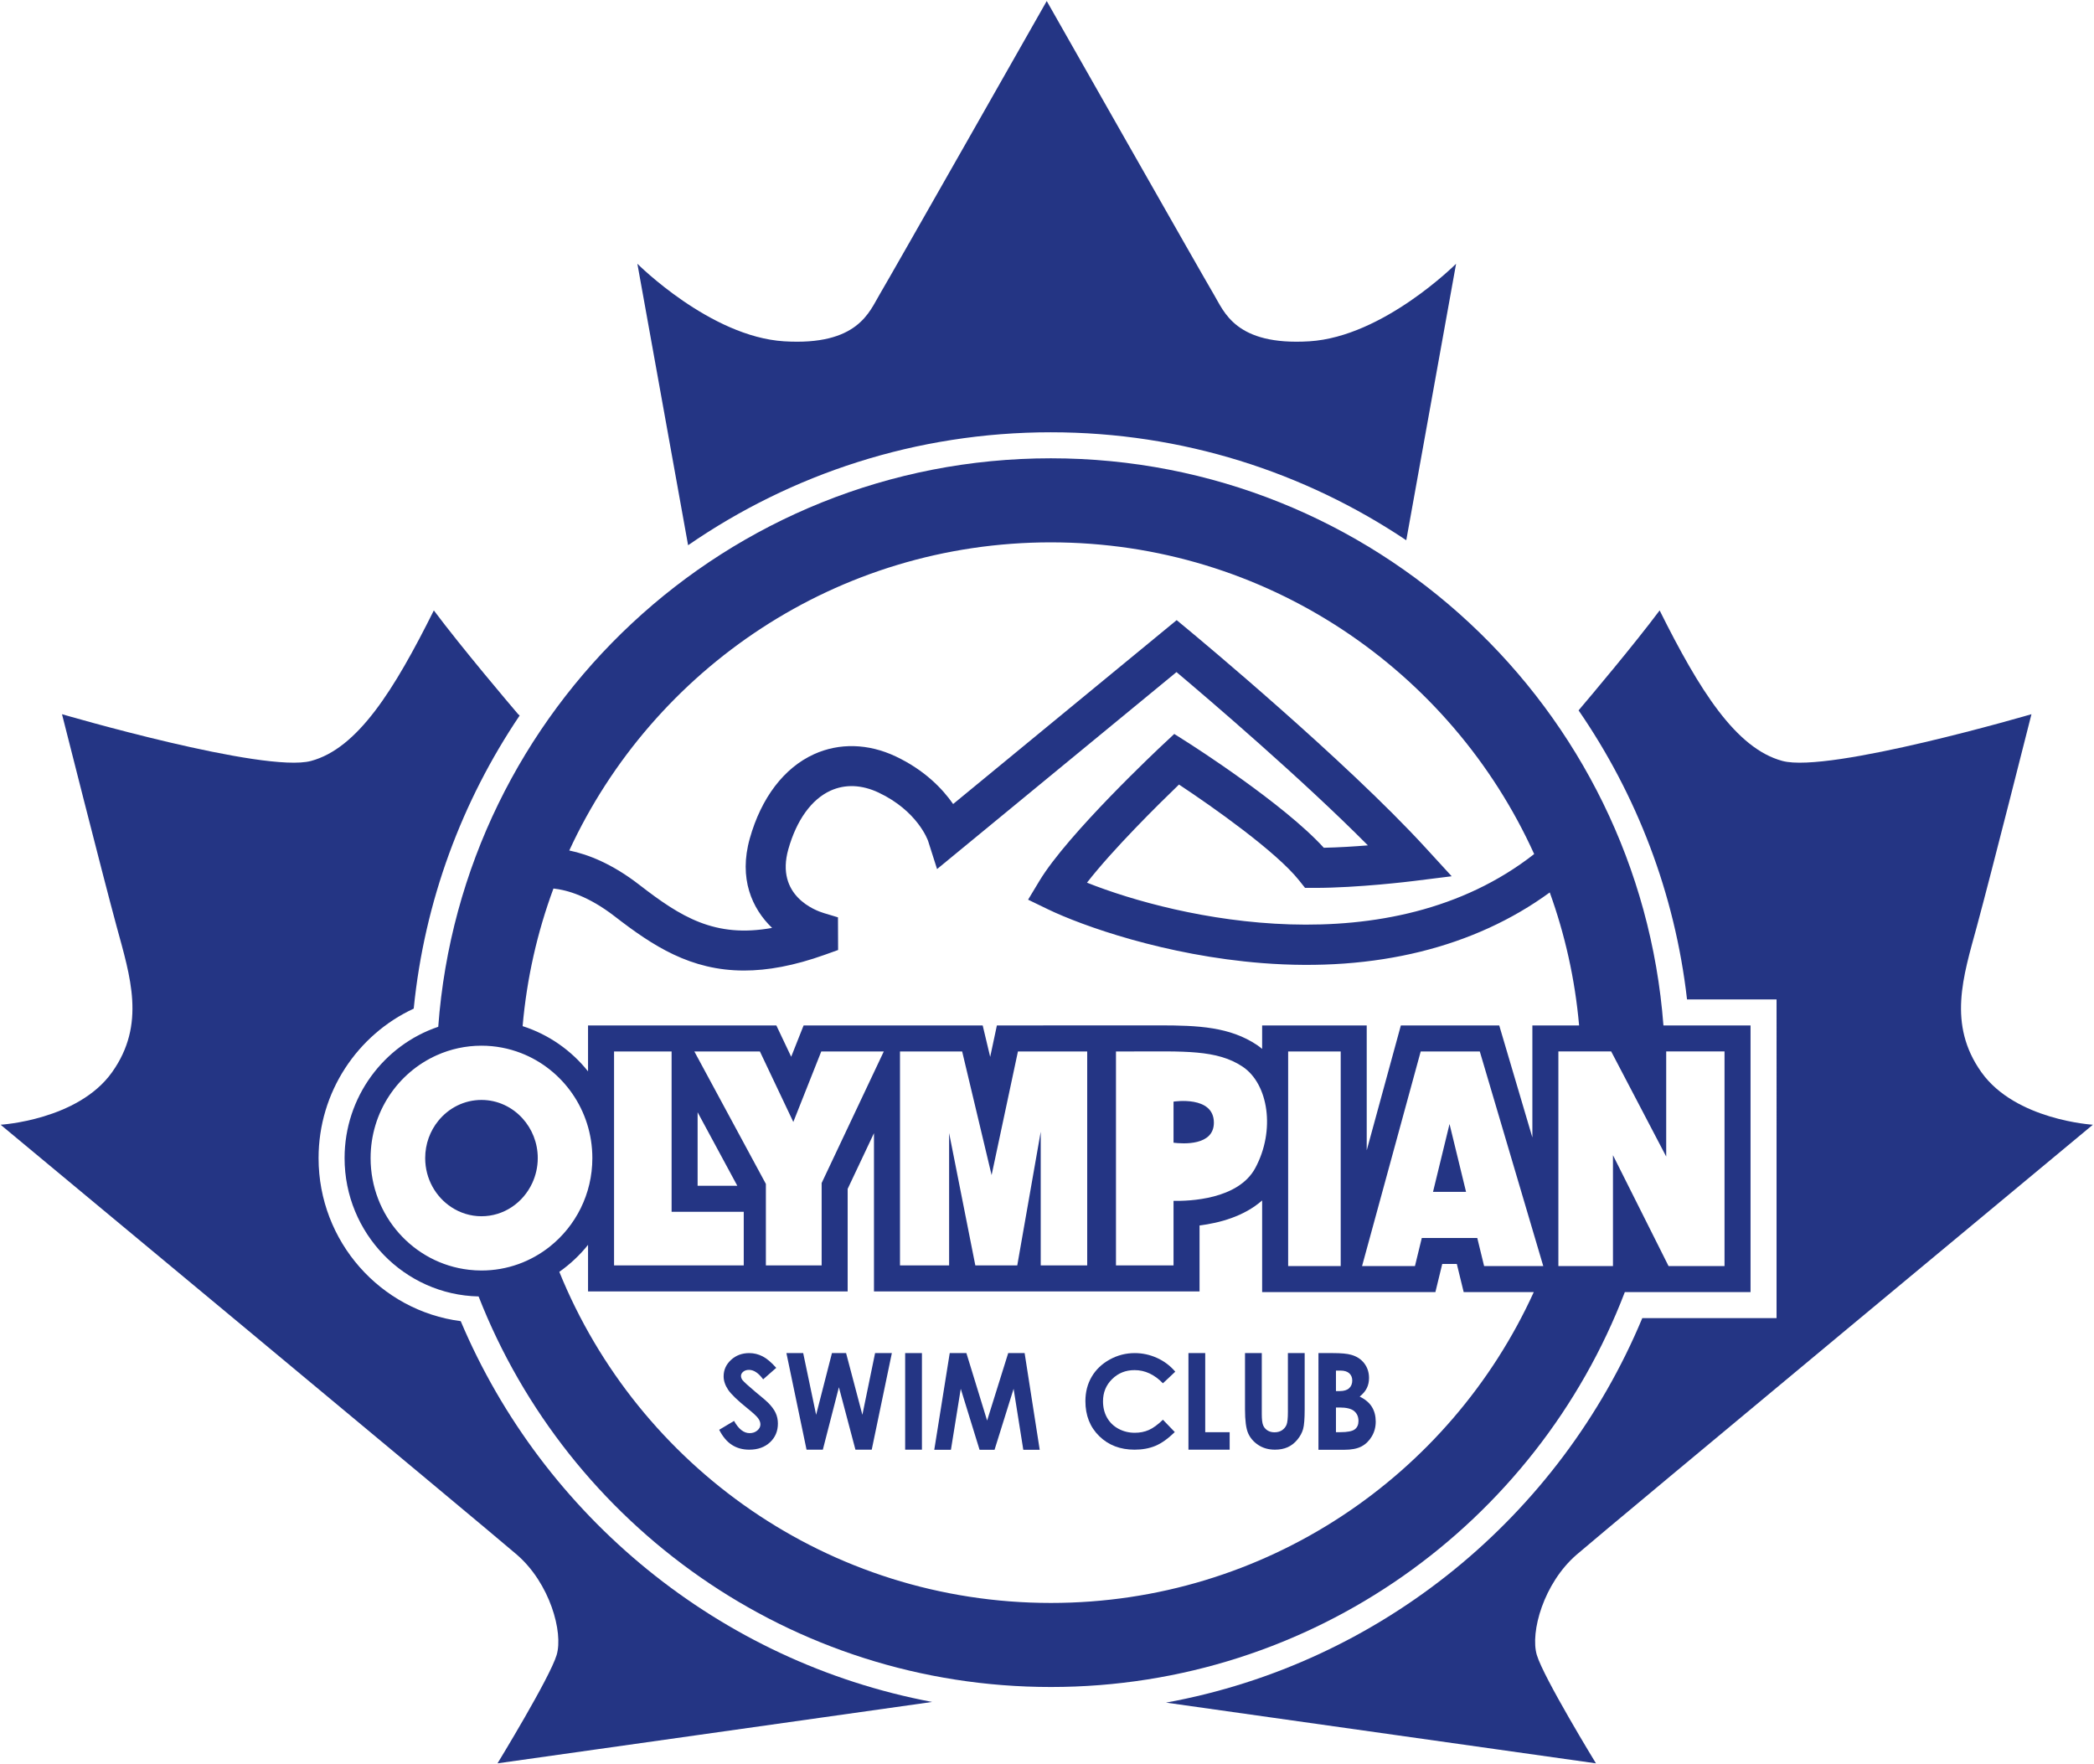
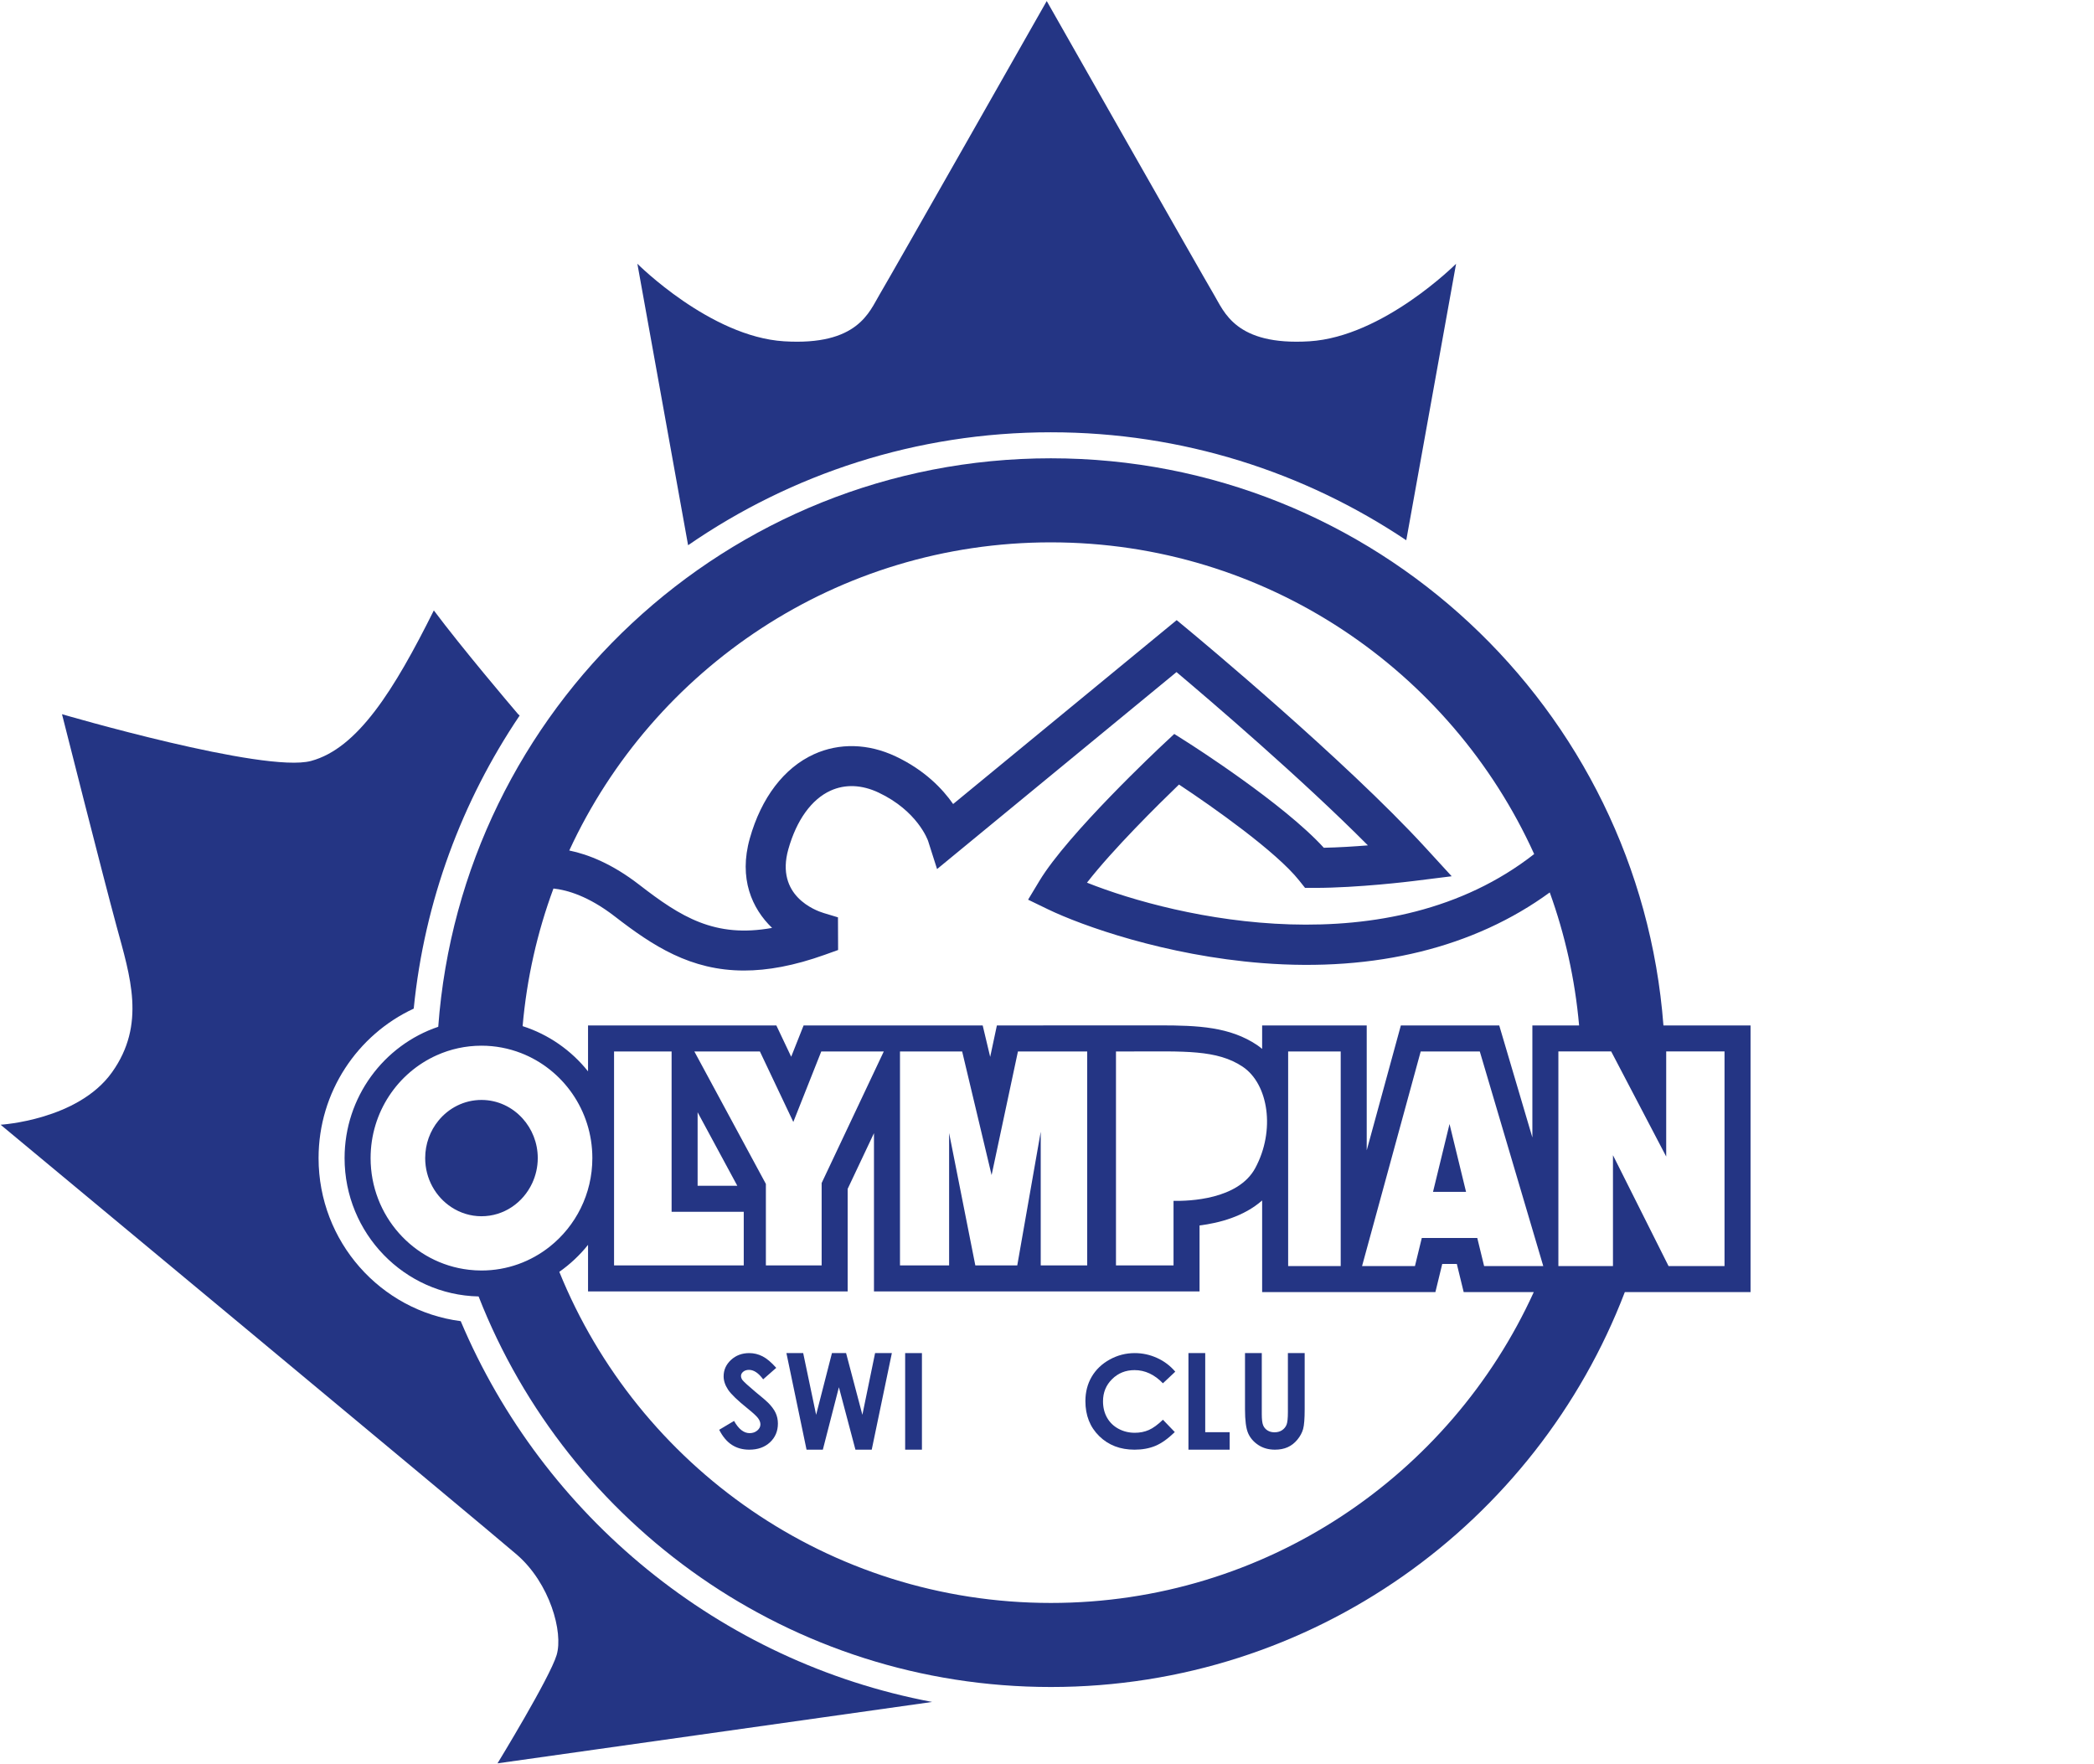
<svg xmlns="http://www.w3.org/2000/svg" viewBox="0 0 672.387 566.4" height="566.4" width="672.387" xml:space="preserve" id="svg2" version="1.1">
  <defs id="defs6" />
  <g transform="matrix(1.333,0,0,-1.333,0,566.4)" id="g10">
    <g transform="scale(0.1)" id="g12">
-       <path id="path14" style="fill:#243584;fill-opacity:1;fill-rule:nonzero;stroke:none" d="m 3797.88,504.133 c 79.43,68.68 1243.56,1035.627 1243.56,1035.627 0,0 -186.25,10.99 -268.43,126.35 -82.17,115.38 -43.82,230.75 -10.95,351.62 32.86,120.86 131.47,510.94 131.47,510.94 0,0 -487.56,-142.84 -599.86,-112.62 -112.32,30.21 -199.96,170.3 -295.84,362.6 -61.61,-82.38 -163.08,-202.81 -195.26,-240.76 139.5,-202.59 231.94,-439.96 261.26,-696.27 h 215.65 V 1073.94 H 3956.07 C 3757.95,598.332 3328.37,242.461 2808.79,147.719 L 3844.44,1.441 c 0,0 -125.99,206.032 -142.43,260.965 -16.44,54.934 16.44,173.047 95.87,241.727" />
      <path id="path16" style="fill:#243584;fill-opacity:1;fill-rule:nonzero;stroke:none" d="m 2531.45,3207.75 c 316.5,0 610.97,-95.9 856.06,-260.06 l 120.01,666.04 c 0,0 -175.29,-175.8 -353.34,-186.8 -178.04,-10.98 -205.43,71.43 -230.09,112.63 -24.64,41.21 -402.64,706.99 -402.64,706.99 h -0.01 c 0,0 -378,-665.78 -402.65,-706.99 -24.66,-41.2 -52.06,-123.61 -230.09,-112.63 -178.05,11 -353.35,186.8 -353.35,186.8 l 122.19,-678.04 c 248.57,171.52 549.71,272.06 873.91,272.06" />
      <path id="path18" style="fill:#243584;fill-opacity:1;fill-rule:nonzero;stroke:none" d="m 1109.81,1066.61 c -192.837,24.88 -342.415,191.46 -342.415,392.77 0,159.65 94.093,297.43 229.203,360.08 25.882,259.52 116.452,500.27 255.172,705.98 l -3.97,3.64 c -19.07,22.39 -135.03,159.02 -202.75,249.57 -95.878,-192.29 -183.523,-332.39 -295.835,-362.6 -112.309,-30.22 -599.875,112.62 -599.875,112.62 0,0 98.617,-390.08 131.48,-510.95 32.868,-120.86 71.219,-236.24 -10.961,-351.6 C 187.691,1550.75 1.441,1539.76 1.441,1539.76 1.441,1539.76 1165.57,572.813 1245,504.133 1324.43,435.449 1357.31,317.34 1340.87,262.406 1324.43,207.473 1198.44,1.449 1198.44,1.449 L 2245.37,149.32 c -513.02,96.602 -937.22,448.008 -1135.56,917.29" />
      <path id="path20" style="fill:#243584;fill-opacity:1;fill-rule:nonzero;stroke:none" d="m 2531.45,387.801 c -535.79,0 -994.44,329.89 -1184.15,797.589 26.01,18.27 49.36,40.15 69.21,65.03 v -112.2 h 365.72 72.02 187.65 v 247.03 l 63.38,134.18 v -381.21 h 784.26 v 158.88 c 47.42,5.94 106.8,21.51 150.78,60.24 V 1136.6 h 158.6 93.33 165.41 l 16.49,67.74 h 35.16 l 16.5,-67.74 h 168.84 C 3493.6,694.902 3048.39,387.801 2531.45,387.801 Z M 1129.39,1190.41 c -133.175,15.32 -236.667,129.88 -236.667,268.97 0,110.73 65.586,205.85 159.477,247.82 32.93,14.73 69.32,22.96 107.62,22.96 33.52,0 65.58,-6.32 95.14,-17.75 100.51,-38.89 171.94,-137.46 171.94,-253.03 0,-86.56 -40.11,-163.58 -102.48,-213.15 -45.37,-36.05 -102.49,-57.62 -164.6,-57.62 -10.3,0 -20.45,0.66 -30.43,1.8 z m 551.07,202.25 v 177.14 l 95.65,-177.14 z m 111.13,-62.67 v -129.11 h -312.41 v 515.4 h 138.62 v -386.29 z m -118.99,386.29 h 157.89 l 80.51,-169.85 67.34,169.85 h 150.61 L 1979.23,1399.3 V 1200.88 H 1844.9 v 196.28 z m 777.85,-515.4 h -101 l -63.16,318.89 v -318.89 h -118.34 v 515.4 h 149.75 l 70.94,-297.8 63.45,297.8 h 166.84 v -515.4 h -111.95 v 322.09 z m 573.27,234.42 c -41.07,-75.98 -159.53,-79.67 -196.84,-78.87 v -155.55 h -138.64 v 515.4 h 38.17 c 124.97,0 205,4.9 267.09,-36.76 62.08,-41.64 79.23,-153.55 30.22,-244.22 z m 205.87,-236.04 h -126.61 v 517.02 h 126.61 z m 487.95,0 h -142.49 l -16.5,67.75 h -133.63 l -16.5,-67.75 h -127.41 l 141.29,517.03 h 142.33 z m -2384.35,909.52 c 33.1,-3.54 84.51,-18.3 147.62,-67.13 92.01,-71.2 182.63,-130.43 311.52,-130.43 56.42,0 120.18,11.35 194.6,38 l 31.94,11.45 -0.31,78.67 -34.26,10.34 c -19.8,5.98 -116.9,41.48 -85.34,153.61 19.77,70.19 55.86,120.34 101.64,141.2 35.29,16.07 75.33,14.48 115.79,-4.62 93.52,-44.17 118.41,-114.01 119.26,-116.46 l 21.61,-67.8 576.78,474.5 c 80.17,-67.6 301.62,-256.88 461.03,-417.4 -33,-2.67 -70.55,-5.03 -106.19,-5.77 -97.03,106.59 -318.79,247.87 -328.72,254.17 l -31.51,19.99 -27.24,-25.48 c -9.33,-8.72 -229.04,-214.77 -297.59,-328.46 l -27.28,-45.27 47.57,-23.02 c 81.89,-39.62 282.94,-111.55 516.97,-129.8 272.32,-21.23 510.22,37.57 692.06,170.27 36.65,-101.45 60.85,-208.86 70.7,-320.38 h -112.57 v -269.88 l -79.82,269.88 h -236.98 l -82.22,-300.85 v 300.84 h -251.93 v -56.48 c -3.88,3.14 -7.75,6.3 -11.91,9.09 -65.67,44.06 -142.16,47.56 -235.34,47.56 l -391.7,-0.17 -16.14,-75.75 -18.05,75.75 h -431.41 l -29.89,-75.4 -35.75,75.4 h -453.62 v -110.59 c -40.34,50.55 -94.97,88.91 -157.59,108.94 10.06,115.58 35.5,226.76 74.27,331.48 z m 1198.26,833.85 c 517.76,0 963.56,-308.05 1164.16,-750.85 -349,-273.26 -859.81,-155.45 -1077.23,-68.91 63,80.89 171.27,187.81 221.65,236.37 82.82,-54.79 234.2,-161.74 289.21,-230.78 l 14.47,-18.16 h 23.23 c 104.64,0 231.99,15.77 237.36,16.44 l 92.61,11.57 -63.05,68.82 c -192.82,210.5 -553.52,510.09 -568.77,522.74 l -30.63,25.41 -538.48,-442.98 c -25.21,36.19 -68.23,81.6 -138.42,114.74 -65.95,31.14 -135.9,32.98 -196.93,5.18 -72.03,-32.83 -126.88,-104.84 -154.46,-202.81 -27.15,-96.45 5.07,-168.74 53.69,-215.52 -138.35,-25 -220.06,26.63 -320.04,104 -64.93,50.25 -122.74,73.06 -168.53,82.47 202.45,438.18 645.76,742.27 1160.16,742.27 z M 4013.66,1716.29 h 140.49 v -517.03 h -134.8 l -52.52,104.75 -81.41,162.34 v -267.09 h -131.49 v 94.51 422.52 h 53.87 73.34 l 119.55,-228.43 12.97,-24.77 z m -99.67,-579.69 h 302.83 v 642.36 H 4007 c -58.08,764.16 -696.52,1366.13 -1475.55,1366.13 -780.15,0 -1419.26,-603.7 -1475.78,-1369.4 -130.932,-44.21 -225.615,-169.24 -225.615,-316.31 0,-181.5 144.191,-329.49 322.825,-333.25 215.52,-550.716 751.48,-940.786 1378.57,-940.786 631.03,0 1169.74,395.035 1382.54,951.256" />
-       <path id="path22" style="fill:#243584;fill-opacity:1;fill-rule:nonzero;stroke:none" d="m 2826.88,1595.39 v -98.95 c 22.73,-2.81 97.19,-7.75 97.19,48.31 0,66.16 -97.19,50.64 -97.19,50.64" />
      <path id="path24" style="fill:#243584;fill-opacity:1;fill-rule:nonzero;stroke:none" d="m 3451.96,1378.1 h 79.55 l -39.78,163.39 z" />
      <path id="path26" style="fill:#243584;fill-opacity:1;fill-rule:nonzero;stroke:none" d="m 1281.93,1398.83 c 8.54,18.35 13.47,38.83 13.47,60.55 0,36.95 -13.95,70.46 -36.57,95.49 -24.74,27.37 -59.9,44.59 -99.02,44.59 -41.65,0 -78.88,-19.45 -103.75,-49.99 -19.85,-24.36 -31.83,-55.76 -31.83,-90.09 0,-49.74 25.18,-93.33 63.02,-118.18 20.99,-13.79 45.85,-21.89 72.56,-21.89 53.85,0 100.24,32.52 122.12,79.52" />
      <path id="path28" style="fill:#243584;fill-opacity:1;fill-rule:nonzero;stroke:none" d="m 1849.91,870.457 c -3.27,3.461 -13.18,11.926 -29.72,25.402 -17.33,14.618 -27.82,24.153 -31.47,28.579 -2.51,3.265 -3.75,6.726 -3.75,10.39 0,3.656 1.77,6.961 5.33,9.949 3.57,2.989 8.23,4.485 14.01,4.485 11.54,0 22.89,-7.606 34.06,-22.801 l 31.46,27.707 c -11.74,13.277 -22.72,22.512 -32.91,27.707 -10.2,5.199 -20.88,7.793 -32.03,7.793 -17.52,0 -32.19,-5.488 -44.02,-16.457 -11.84,-10.965 -17.76,-24.152 -17.76,-39.539 0,-10.586 3.57,-21.266 10.68,-32.047 7.12,-10.777 22.9,-25.973 47.34,-45.602 12.7,-10.207 20.98,-17.855 24.82,-22.945 3.85,-5.098 5.78,-10.16 5.78,-15.152 0,-5.582 -2.51,-10.492 -7.52,-14.723 -5,-4.234 -11.15,-6.355 -18.46,-6.355 -14.05,0 -26.55,9.824 -37.53,29.445 l -35.79,-21.355 c 8.47,-16.555 18.66,-28.68 30.6,-36.364 11.93,-7.703 25.87,-11.562 41.86,-11.562 20.58,0 37.23,5.929 49.93,17.761 12.69,11.836 19.05,26.887 19.05,45.176 0,9.235 -1.83,17.785 -5.49,25.684 -3.65,7.887 -9.81,16.168 -18.47,24.824" />
      <path id="path30" style="fill:#243584;fill-opacity:1;fill-rule:nonzero;stroke:none" d="m 2077.36,841.016 -39.26,148.652 h -34.05 l -38.11,-148.652 -31.17,148.652 h -40.4 l 48.48,-232.652 h 39.26 l 38.68,150.386 39.83,-150.386 h 39.25 l 48.49,232.652 h -40.4 l -30.6,-148.652" />
      <path id="path32" style="fill:#243584;fill-opacity:1;fill-rule:nonzero;stroke:none" d="m 2180.4,757.02 h 40.4 v 232.652 h -40.4 V 757.02" />
-       <path id="path34" style="fill:#243584;fill-opacity:1;fill-rule:nonzero;stroke:none" d="m 2428.63,989.668 -50.81,-162.508 -49.91,162.508 h -40.13 l -37.24,-232.934 h 40.12 l 23.68,146.918 45.31,-146.918 h 36.08 l 45.9,146.918 23.37,-146.918 h 39.54 l -36.36,232.934 h -39.55" />
      <path id="path36" style="fill:#243584;fill-opacity:1;fill-rule:nonzero;stroke:none" d="m 2732.92,948.676 c 25.2,0 48,-10.586 68.41,-31.746 l 29.74,27.996 c -12.34,14.433 -27.05,25.5 -44.17,33.191 -17.13,7.703 -34.93,11.551 -53.4,11.551 -21.56,0 -41.71,-5.195 -60.48,-15.59 -18.75,-10.39 -33.18,-24.195 -43.29,-41.414 -10.1,-17.23 -15.15,-36.809 -15.15,-58.742 0,-34.449 11.12,-62.543 33.34,-84.281 22.22,-21.75 50.56,-32.625 85,-32.625 18.86,0 35.64,3.086 50.38,9.234 14.71,6.172 30.25,17.219 46.61,33.195 l -28.58,29.731 c -12.32,-11.934 -23.58,-20.149 -33.77,-24.668 -10.21,-4.531 -21.56,-6.789 -34.06,-6.789 -14.24,0 -27.32,3.222 -39.26,9.672 -11.93,6.449 -21.11,15.386 -27.56,26.839 -6.45,11.442 -9.67,24.583 -9.67,39.403 0,21.16 7.31,38.969 21.93,53.398 14.63,14.434 32.62,21.645 53.98,21.645" />
      <path id="path38" style="fill:#243584;fill-opacity:1;fill-rule:nonzero;stroke:none" d="m 2903.22,989.668 h -40.41 V 757.016 h 99.28 v 42.14 h -58.87 v 190.512" />
      <path id="path40" style="fill:#243584;fill-opacity:1;fill-rule:nonzero;stroke:none" d="m 3102.38,848.227 c 0,-15.204 -1.05,-25.5 -3.17,-30.879 -2.12,-5.399 -5.68,-9.813 -10.68,-13.274 -5.01,-3.461 -11.17,-5.199 -18.48,-5.199 -6.53,0 -12.22,1.535 -17.02,4.609 -4.81,3.086 -8.28,7.27 -10.39,12.563 -2.12,5.293 -3.18,14.191 -3.18,26.707 v 146.914 h -40.41 V 854.582 c 0,-27.129 2.5,-46.422 7.51,-57.875 4.99,-11.441 13.18,-20.93 24.53,-28.43 11.36,-7.5 24.73,-11.261 40.12,-11.261 11.55,0 21.74,1.976 30.59,5.922 8.85,3.941 16.65,10.003 23.38,18.179 6.74,8.188 11.36,16.738 13.87,25.696 2.49,8.945 3.74,24.863 3.74,47.769 v 135.086 h -40.41 V 848.227" />
-       <path id="path42" style="fill:#243584;fill-opacity:1;fill-rule:nonzero;stroke:none" d="m 3263.45,805.945 c -5.97,-4.531 -17.6,-6.785 -34.93,-6.785 h -10.38 v 59.465 h 8.65 c 16.55,0 28.29,-2.895 35.23,-8.668 6.91,-5.766 10.38,-13.746 10.38,-23.949 0,-8.86 -2.99,-15.539 -8.95,-20.063 z m -45.31,141.586 h 10.96 c 9.25,0 16.26,-2.168 21.08,-6.496 4.8,-4.332 7.21,-10.152 7.21,-17.469 0,-7.703 -2.51,-13.855 -7.5,-18.472 -5.02,-4.617 -12.52,-6.934 -22.51,-6.934 h -9.24 z m 57.15,-62.644 c 8.07,6.535 13.84,13.418 17.3,20.64 3.48,7.211 5.21,15.25 5.21,24.102 0,13.66 -3.85,25.5 -11.55,35.508 -7.7,9.996 -18.28,16.832 -31.75,20.496 -9.24,2.68 -23.86,4.039 -43.87,4.039 h -34.64 V 756.738 h 61.77 c 17.7,0 31.65,2.692 41.86,8.071 10.19,5.398 18.47,13.429 24.81,24.101 6.36,10.684 9.53,22.559 9.53,35.653 0,13.66 -3.08,25.492 -9.24,35.496 -6.15,10.007 -15.97,18.289 -29.43,24.828" />
    </g>
  </g>
</svg>